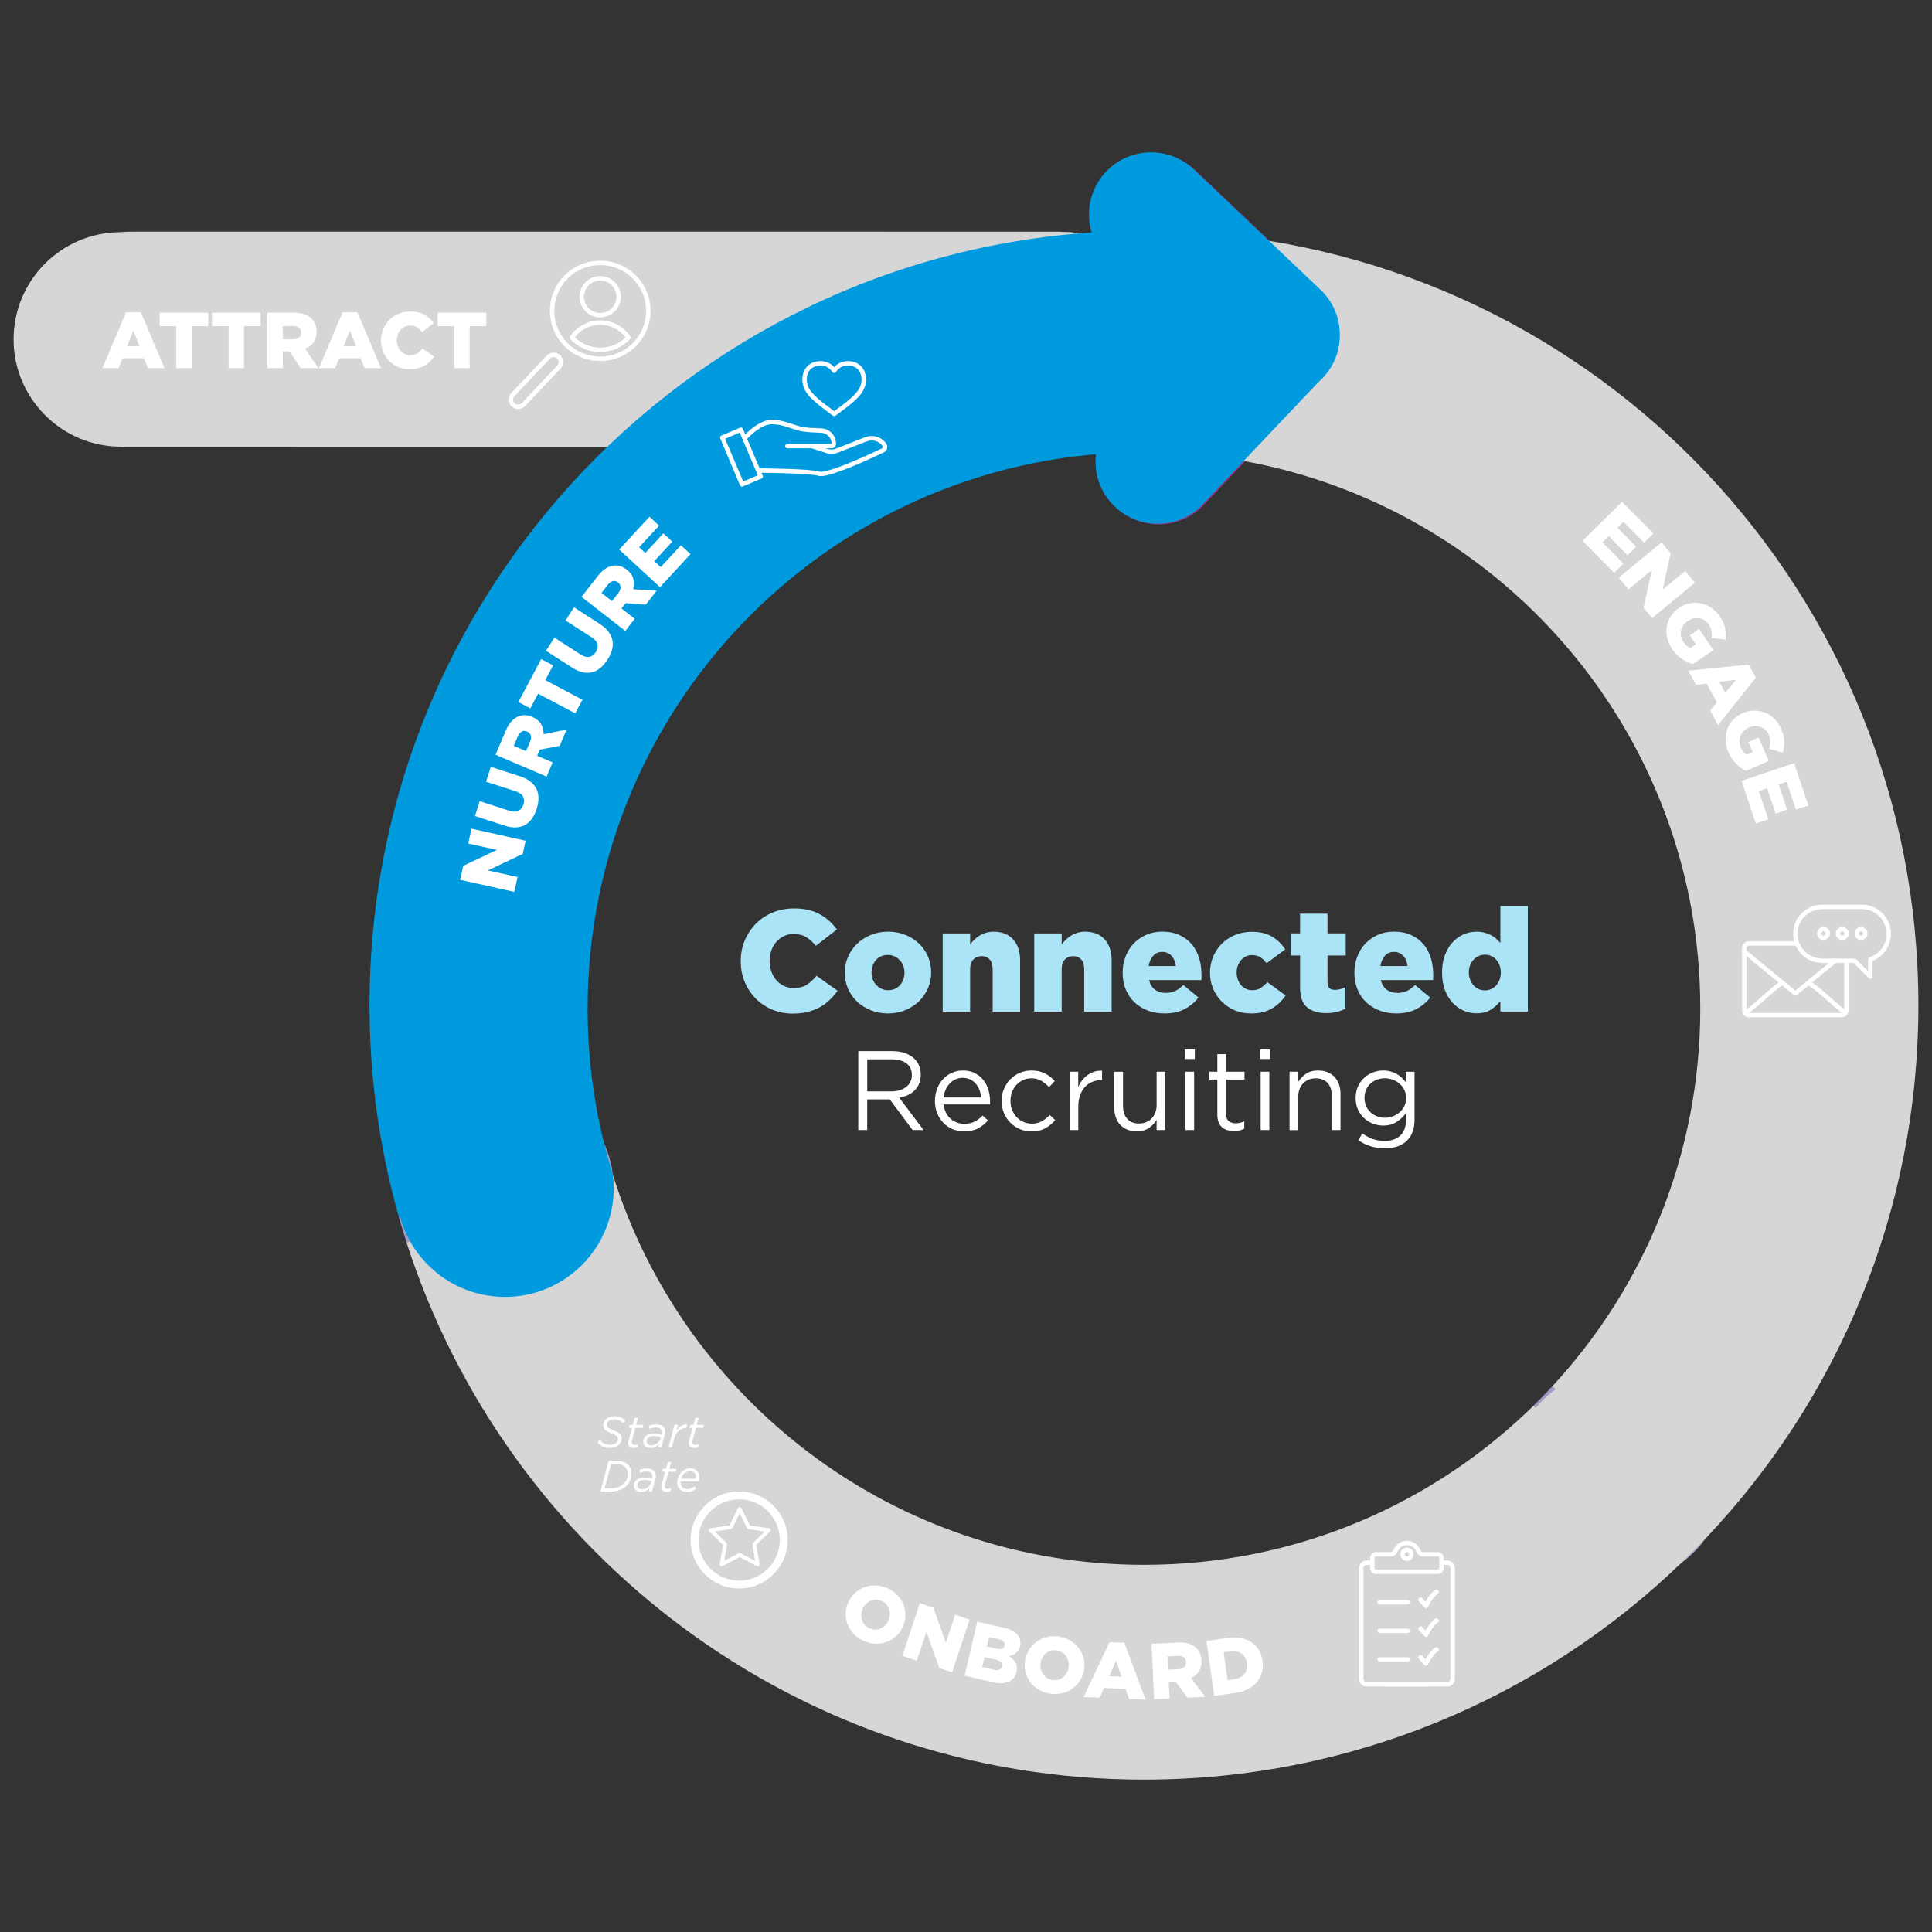
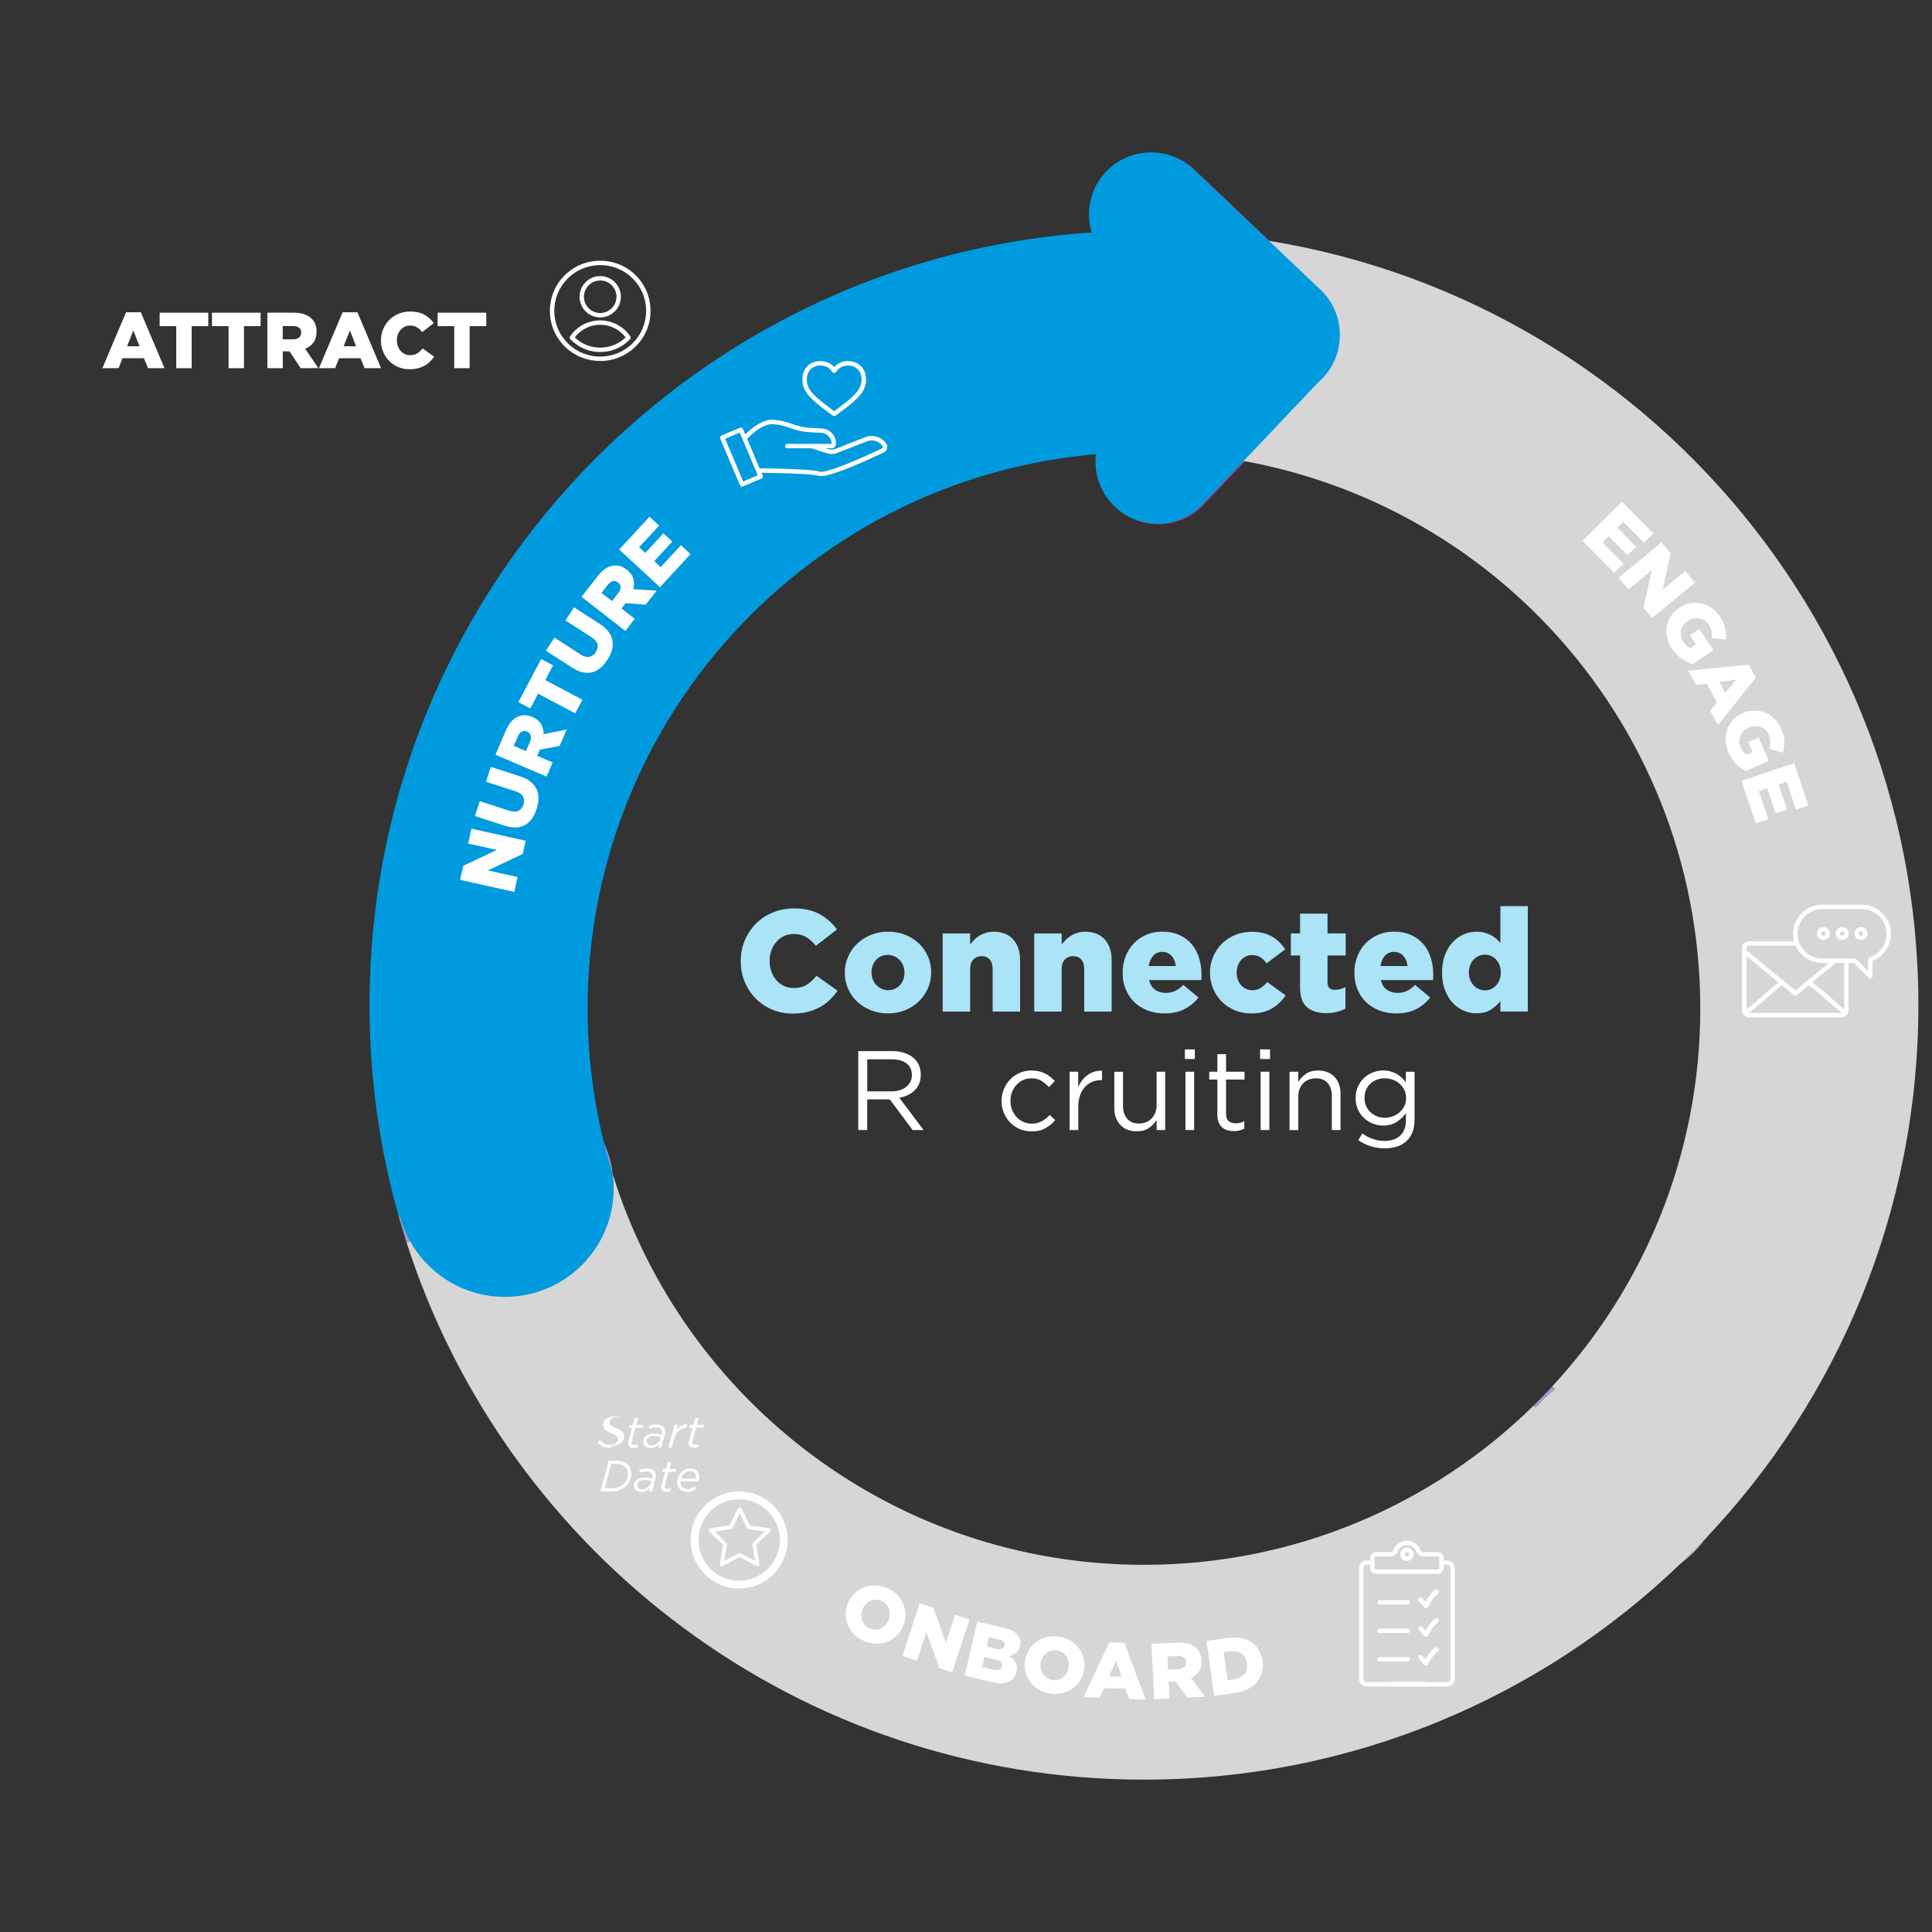
<svg xmlns="http://www.w3.org/2000/svg" id="Layer_1" viewBox="0 0 600 600">
  <rect x="0" y="0" width="600" height="600" fill="#333333" stroke="none" />
  <defs>
    <style>.cls-1{fill:#fff;}.cls-2{fill:#009bdf;}.cls-3{fill:#913b8d;}.cls-4{fill:#abe3f7;}.cls-5{fill:#a499c8;}.cls-6{fill:#d6d6d6;}</style>
  </defs>
-   <path class="cls-6" d="M330.02,72.02c-.2,0-.39,0-.58,0,0-.02,0-.05,0-.07h-53.95s0-.01,0-.02H42.05c-1.92,0-3.55,.06-4.92,.18-18.21,.21-32.91,15.04-32.91,33.3s14.91,33.31,33.31,33.31c.2,0,.39,0,.58,0,0,.02,0,.05,0,.07h53.95s0,.01,0,.02h233.42c1.92,0,3.55-.06,4.92-.18,18.21-.21,32.91-15.04,32.91-33.3s-14.91-33.31-33.31-33.31Z" />
  <path id="arrow" class="cls-3" d="M373.82,156.82l36.04-37.99c4.18-3.64,6.76-9.06,6.61-15.03,0-.03,0-.06,0-.09,0-.02,0-.04,0-.06-.12-4.94-2.13-9.82-6-13.49l-39.38-37.36c-7.72-7.32-19.91-7-27.23,.72-7.32,7.72-7,19.91,.72,27.23l5.83,5.53,.72,38.51-5.24,5.53c-7.32,7.72-7,19.91,.72,27.23,7.72,7.32,19.91,7,27.23-.72Z" />
  <g>
    <path class="cls-1" d="M266.56,326.43h10.54c1.52,0,2.87,.22,4.04,.65,1.18,.43,2.15,1.03,2.92,1.8,.61,.61,1.07,1.32,1.4,2.14,.33,.82,.49,1.72,.49,2.7v.07c0,1-.16,1.91-.49,2.71-.33,.81-.79,1.51-1.38,2.1-.6,.6-1.3,1.09-2.12,1.47-.82,.39-1.7,.67-2.66,.86l7.53,10.02h-3.4l-7.11-9.53h-7v9.53h-2.77v-24.51Zm10.31,12.5c.91,0,1.75-.12,2.53-.35,.77-.23,1.44-.57,2-1,.56-.43,1-.96,1.32-1.58,.32-.62,.47-1.32,.47-2.12v-.07c0-1.52-.55-2.7-1.65-3.55-1.1-.85-2.64-1.28-4.63-1.28h-7.58v9.95h7.55Z" />
-     <path class="cls-1" d="M293.77,345.55c.37,.75,.85,1.38,1.44,1.89,.58,.51,1.24,.91,1.96,1.17,.72,.27,1.48,.4,2.28,.4,1.26,0,2.34-.23,3.24-.7,.9-.47,1.72-1.08,2.47-1.86l1.68,1.51c-.91,1.03-1.95,1.85-3.12,2.47-1.17,.62-2.62,.93-4.34,.93-1.24,0-2.4-.23-3.5-.68-1.1-.46-2.05-1.1-2.87-1.93-.82-.83-1.47-1.83-1.94-2.99-.48-1.17-.72-2.45-.72-3.85,0-1.31,.22-2.54,.65-3.7,.43-1.16,1.03-2.16,1.8-3.01,.77-.85,1.69-1.52,2.75-2.01,1.06-.49,2.22-.74,3.48-.74,1.33,0,2.52,.25,3.57,.75,1.05,.5,1.94,1.19,2.66,2.05,.72,.86,1.27,1.88,1.65,3.05,.37,1.17,.56,2.42,.56,3.75v.42c0,.14-.01,.31-.04,.52h-14.36c.09,.96,.33,1.81,.7,2.56Zm10.93-4.73c-.07-.82-.25-1.59-.53-2.33s-.66-1.38-1.14-1.94-1.06-1-1.75-1.33c-.69-.33-1.48-.49-2.36-.49-.77,0-1.49,.15-2.17,.46-.68,.3-1.27,.73-1.79,1.28-.51,.55-.94,1.19-1.28,1.93s-.55,1.55-.65,2.43h11.66Z" />
    <path class="cls-1" d="M320.32,351.36c-1.33,0-2.56-.25-3.69-.75-1.13-.5-2.11-1.18-2.94-2.03-.83-.85-1.48-1.85-1.94-2.99-.47-1.14-.7-2.35-.7-3.61v-.07c0-1.28,.23-2.5,.7-3.64,.47-1.14,1.11-2.15,1.94-3.01,.83-.86,1.81-1.55,2.94-2.05,1.13-.5,2.36-.75,3.69-.75,.86,0,1.65,.08,2.35,.25,.7,.17,1.34,.4,1.93,.69,.58,.3,1.12,.65,1.61,1.05s.95,.82,1.37,1.27l-1.79,1.89c-.72-.75-1.51-1.39-2.36-1.93-.85-.54-1.9-.8-3.13-.8-.91,0-1.76,.18-2.56,.54-.79,.36-1.48,.86-2.07,1.49s-1.04,1.37-1.37,2.22c-.33,.85-.49,1.76-.49,2.74v.07c0,.98,.17,1.89,.51,2.74,.34,.85,.81,1.6,1.4,2.24,.6,.64,1.3,1.14,2.12,1.5,.82,.36,1.69,.54,2.63,.54,1.17,0,2.2-.26,3.1-.77,.9-.51,1.71-1.16,2.43-1.93l1.72,1.61c-.91,1.03-1.94,1.87-3.1,2.52-1.16,.65-2.59,.98-4.29,.98Z" />
    <path class="cls-1" d="M332.15,332.84h2.7v4.73c.33-.75,.74-1.44,1.23-2.07,.49-.63,1.05-1.17,1.68-1.63,.63-.46,1.32-.81,2.07-1.05s1.55-.34,2.42-.3v2.91h-.21c-.98,0-1.91,.18-2.78,.53-.88,.35-1.64,.88-2.29,1.58-.65,.7-1.17,1.56-1.54,2.59s-.56,2.23-.56,3.61v7.21h-2.7v-18.11Z" />
    <path class="cls-1" d="M352.99,351.33c-1.1,0-2.07-.17-2.92-.52-.85-.35-1.58-.85-2.17-1.49-.6-.64-1.05-1.41-1.37-2.29-.32-.89-.47-1.87-.47-2.94v-11.24h2.7v10.6c0,1.69,.43,3.02,1.3,4,.86,.98,2.1,1.47,3.71,1.47,.77,0,1.49-.13,2.15-.4,.67-.27,1.24-.66,1.72-1.16,.48-.5,.86-1.11,1.14-1.81,.28-.7,.42-1.47,.42-2.32v-10.39h2.66v18.11h-2.66v-3.15c-.61,.98-1.4,1.82-2.38,2.5-.98,.69-2.25,1.03-3.82,1.03Z" />
    <path class="cls-1" d="M367.98,325.9h3.08v2.98h-3.08v-2.98Zm.17,6.93h2.7v18.11h-2.7v-18.11Z" />
    <path class="cls-1" d="M383.18,351.26c-.72,0-1.4-.09-2.03-.28-.63-.19-1.17-.48-1.63-.89-.46-.41-.81-.94-1.07-1.59-.26-.65-.39-1.43-.39-2.34v-10.9h-2.52v-2.42h2.52v-5.46h2.7v5.46h5.74v2.42h-5.74v10.58c0,1.12,.28,1.9,.84,2.35,.56,.44,1.3,.67,2.21,.67,.47,0,.9-.05,1.31-.15,.41-.1,.85-.27,1.31-.52v2.31c-.47,.26-.96,.45-1.49,.58-.53,.13-1.12,.19-1.77,.19Z" />
    <path class="cls-1" d="M391.34,325.9h3.08v2.98h-3.08v-2.98Zm.17,6.93h2.7v18.11h-2.7v-18.11Z" />
    <path class="cls-1" d="M400.48,332.84h2.7v3.15c.61-.98,1.4-1.81,2.38-2.5,.98-.69,2.25-1.03,3.82-1.03,1.1,0,2.07,.18,2.92,.53,.85,.35,1.58,.85,2.17,1.49,.6,.64,1.05,1.41,1.37,2.29,.31,.89,.47,1.87,.47,2.94v11.24h-2.7v-10.6c0-1.68-.43-3.02-1.3-4-.86-.98-2.1-1.47-3.71-1.47-.77,0-1.49,.13-2.15,.4s-1.24,.66-1.73,1.16c-.49,.5-.87,1.11-1.14,1.81-.27,.7-.4,1.47-.4,2.32v10.39h-2.7v-18.11Z" />
    <path class="cls-1" d="M430.07,356.62c-3.06,0-5.8-.84-8.23-2.52l1.23-2.1c1.05,.75,2.15,1.32,3.29,1.72,1.14,.4,2.37,.6,3.68,.6,2.01,0,3.61-.54,4.8-1.63,1.19-1.09,1.79-2.69,1.79-4.82v-2.14c-.79,1.05-1.76,1.95-2.91,2.7-1.14,.75-2.54,1.12-4.2,1.12-1.07,0-2.12-.2-3.15-.6-1.03-.4-1.94-.96-2.73-1.7-.79-.74-1.43-1.62-1.91-2.66-.48-1.04-.72-2.21-.72-3.52v-.07c0-1.33,.24-2.52,.72-3.57,.48-1.05,1.11-1.94,1.91-2.68,.79-.74,1.7-1.3,2.73-1.7,1.03-.4,2.08-.6,3.15-.6,.84,0,1.62,.1,2.33,.3,.71,.2,1.35,.46,1.93,.79,.57,.33,1.09,.71,1.56,1.16,.47,.44,.89,.91,1.26,1.4v-3.26h2.7v14.95c0,1.4-.2,2.63-.6,3.7-.4,1.06-.97,1.97-1.72,2.71-.82,.82-1.81,1.42-2.98,1.82-1.17,.4-2.48,.6-3.92,.6Zm-.04-9.49c.86,0,1.69-.14,2.49-.43,.79-.29,1.5-.71,2.12-1.25s1.11-1.19,1.49-1.93c.37-.74,.56-1.57,.56-2.47v-.07c0-.93-.19-1.76-.56-2.51-.37-.74-.87-1.38-1.49-1.92-.62-.53-1.33-.95-2.12-1.24-.79-.29-1.62-.44-2.49-.44s-1.68,.15-2.43,.44c-.76,.29-1.42,.7-2,1.22-.57,.52-1.02,1.15-1.35,1.9-.33,.74-.49,1.58-.49,2.51v.07c0,.91,.17,1.74,.51,2.49,.34,.75,.79,1.4,1.37,1.93,.57,.53,1.24,.95,2,1.25,.76,.3,1.56,.45,2.4,.45Z" />
  </g>
  <g>
    <path class="cls-4" d="M246.22,314.78c-2.24,0-4.35-.4-6.32-1.21s-3.69-1.94-5.13-3.39c-1.45-1.45-2.6-3.17-3.45-5.16-.85-1.99-1.28-4.15-1.28-6.48v-.09c0-2.3,.42-4.44,1.26-6.41,.84-1.97,1.99-3.7,3.45-5.18,1.46-1.48,3.21-2.64,5.25-3.48,2.03-.84,4.23-1.26,6.59-1.26,3.2,0,5.87,.61,8.03,1.82,2.15,1.21,3.92,2.79,5.29,4.73l-6.55,5.07c-.9-1.14-1.88-2.03-2.96-2.69-1.08-.66-2.38-.99-3.9-.99-1.11,0-2.12,.22-3.03,.65-.91,.43-1.7,1.02-2.35,1.77-.66,.75-1.17,1.63-1.55,2.65-.37,1.02-.56,2.09-.56,3.23v.09c0,1.17,.19,2.26,.56,3.3,.37,1.03,.89,1.92,1.55,2.67,.66,.75,1.44,1.34,2.35,1.77,.91,.43,1.92,.65,3.03,.65,1.64,0,3-.35,4.08-1.05,1.08-.7,2.08-1.62,3-2.76l6.55,4.66c-.75,1.02-1.56,1.96-2.44,2.82-.88,.87-1.88,1.62-3,2.24-1.12,.63-2.38,1.12-3.77,1.48-1.39,.36-2.95,.54-4.69,.54Z" />
    <path class="cls-4" d="M275.73,314.73c-1.94,0-3.73-.34-5.36-1.01-1.63-.67-3.04-1.58-4.24-2.71-1.2-1.14-2.12-2.47-2.78-3.99-.66-1.53-.99-3.15-.99-4.89v-.09c0-1.73,.34-3.37,1.01-4.91,.67-1.54,1.61-2.88,2.8-4.04,1.2-1.15,2.62-2.06,4.26-2.74,1.64-.67,3.44-1.01,5.38-1.01s3.73,.33,5.36,.99c1.63,.66,3.04,1.56,4.24,2.71,1.2,1.15,2.12,2.49,2.78,4.01,.66,1.53,.99,3.16,.99,4.89v.09c0,1.73-.34,3.37-1.01,4.91-.67,1.54-1.61,2.89-2.8,4.04-1.2,1.15-2.62,2.06-4.26,2.74s-3.44,1.01-5.38,1.01Zm.09-7.22c.78,0,1.48-.14,2.11-.43s1.16-.67,1.59-1.17c.43-.49,.77-1.07,1.01-1.73,.24-.66,.36-1.35,.36-2.06v-.09c0-.75-.13-1.45-.38-2.11-.25-.66-.61-1.23-1.08-1.73-.46-.49-1.01-.89-1.64-1.19-.63-.3-1.32-.45-2.06-.45s-1.48,.14-2.11,.43-1.16,.67-1.59,1.17c-.43,.49-.77,1.07-1.01,1.73-.24,.66-.36,1.35-.36,2.06v.09c0,.75,.13,1.45,.38,2.11,.25,.66,.61,1.23,1.08,1.73,.46,.49,1.01,.89,1.64,1.19,.63,.3,1.31,.45,2.06,.45Z" />
    <path class="cls-4" d="M292.77,289.89h8.52v3.41c.39-.51,.82-1,1.3-1.48s1.02-.9,1.61-1.26c.6-.36,1.26-.65,1.97-.87,.72-.22,1.51-.34,2.38-.34,2.6,0,4.63,.79,6.08,2.38,1.45,1.58,2.17,3.77,2.17,6.55v15.88h-8.52v-13.14c0-1.34-.31-2.36-.94-3.05s-1.45-1.03-2.47-1.03-1.91,.34-2.58,1.03c-.67,.69-1.01,1.7-1.01,3.05v13.14h-8.52v-24.26Z" />
    <path class="cls-4" d="M321.2,289.89h8.52v3.41c.39-.51,.82-1,1.3-1.48s1.02-.9,1.61-1.26c.6-.36,1.26-.65,1.97-.87,.72-.22,1.51-.34,2.38-.34,2.6,0,4.63,.79,6.08,2.38,1.45,1.58,2.17,3.77,2.17,6.55v15.88h-8.52v-13.14c0-1.34-.31-2.36-.94-3.05s-1.45-1.03-2.47-1.03-1.91,.34-2.58,1.03c-.67,.69-1.01,1.7-1.01,3.05v13.14h-8.52v-24.26Z" />
    <path class="cls-4" d="M361.65,314.73c-1.91,0-3.66-.31-5.25-.92-1.58-.61-2.95-1.46-4.1-2.56-1.15-1.09-2.05-2.41-2.69-3.97-.64-1.55-.96-3.27-.96-5.16v-.09c0-1.76,.3-3.42,.9-4.98,.6-1.55,1.44-2.9,2.53-4.04,1.09-1.14,2.38-2.03,3.88-2.69,1.49-.66,3.14-.99,4.93-.99,2.09,0,3.91,.36,5.45,1.08,1.54,.72,2.81,1.68,3.81,2.89,1,1.21,1.75,2.62,2.24,4.22,.49,1.6,.74,3.3,.74,5.09v.85c0,.3-.02,.6-.04,.9h-16.23c.33,1.35,.95,2.35,1.86,3,.91,.66,2.04,.99,3.39,.99,1.02,0,1.95-.19,2.8-.58,.85-.39,1.71-1.02,2.58-1.88l4.71,3.9c-1.17,1.5-2.61,2.69-4.33,3.59-1.72,.9-3.79,1.35-6.21,1.35Zm3.5-14.71c-.15-1.34-.6-2.41-1.35-3.21-.75-.79-1.7-1.19-2.87-1.19s-2.06,.4-2.78,1.19c-.72,.79-1.2,1.86-1.43,3.21h8.43Z" />
    <path class="cls-4" d="M388.46,314.73c-1.82,0-3.51-.34-5.07-1.01-1.55-.67-2.89-1.58-4.01-2.71s-2-2.47-2.65-4.01c-.64-1.54-.96-3.16-.96-4.87v-.09c0-1.7,.32-3.33,.96-4.87,.64-1.54,1.53-2.88,2.67-4.04,1.14-1.15,2.5-2.06,4.1-2.74,1.6-.67,3.36-1.01,5.27-1.01,2.51,0,4.6,.5,6.28,1.49,1.67,.99,3.03,2.32,4.08,3.97l-5.78,4.32c-.6-.81-1.24-1.44-1.93-1.88-.69-.45-1.56-.67-2.6-.67-.69,0-1.32,.14-1.91,.42s-1.08,.67-1.5,1.16c-.42,.49-.75,1.05-.99,1.69s-.36,1.33-.36,2.07v.09c0,.77,.12,1.49,.36,2.16s.57,1.25,.99,1.73c.42,.49,.93,.88,1.52,1.16,.6,.28,1.26,.42,1.97,.42,1.02,0,1.88-.22,2.58-.67,.7-.45,1.4-1.06,2.09-1.84l5.7,4.14c-1.11,1.66-2.52,3-4.24,4.04-1.72,1.04-3.91,1.56-6.57,1.56Z" />
    <path class="cls-4" d="M411.91,314.64c-2.57,0-4.57-.61-6.01-1.84-1.44-1.23-2.15-3.29-2.15-6.19v-9.87h-2.87v-6.86h2.87v-6.14h8.52v6.14h5.65v6.86h-5.65v8.24c0,.87,.19,1.49,.58,1.87,.39,.38,.97,.56,1.75,.56,.57,0,1.12-.08,1.66-.24,.54-.16,1.06-.36,1.57-.61v6.68c-.78,.42-1.66,.75-2.65,1.01-.99,.25-2.08,.38-3.27,.38Z" />
    <path class="cls-4" d="M433.62,314.73c-1.91,0-3.66-.31-5.25-.92-1.58-.61-2.95-1.46-4.1-2.56-1.15-1.09-2.05-2.41-2.69-3.97-.64-1.55-.96-3.27-.96-5.16v-.09c0-1.76,.3-3.42,.9-4.98,.6-1.55,1.44-2.9,2.53-4.04,1.09-1.14,2.38-2.03,3.88-2.69,1.49-.66,3.14-.99,4.93-.99,2.09,0,3.91,.36,5.45,1.08,1.54,.72,2.81,1.68,3.81,2.89,1,1.21,1.75,2.62,2.24,4.22,.49,1.6,.74,3.3,.74,5.09v.85c0,.3-.02,.6-.04,.9h-16.23c.33,1.35,.95,2.35,1.86,3,.91,.66,2.04,.99,3.39,.99,1.02,0,1.95-.19,2.8-.58,.85-.39,1.71-1.02,2.58-1.88l4.71,3.9c-1.17,1.5-2.61,2.69-4.33,3.59-1.72,.9-3.79,1.35-6.21,1.35Zm3.5-14.71c-.15-1.34-.6-2.41-1.35-3.21-.75-.79-1.7-1.19-2.87-1.19s-2.06,.4-2.78,1.19c-.72,.79-1.2,1.86-1.43,3.21h8.43Z" />
    <path class="cls-4" d="M458.55,314.69c-1.44,0-2.8-.29-4.1-.87-1.3-.58-2.44-1.41-3.41-2.49-.97-1.08-1.75-2.39-2.33-3.95-.58-1.55-.87-3.3-.87-5.25v-.09c0-1.97,.28-3.75,.85-5.31,.57-1.57,1.35-2.9,2.33-3.99,.99-1.09,2.12-1.93,3.41-2.51,1.28-.58,2.65-.88,4.08-.88,.93,0,1.76,.1,2.49,.29,.73,.19,1.4,.45,2,.76,.6,.31,1.14,.69,1.64,1.12,.49,.43,.93,.88,1.32,1.32v-11.44h8.52v32.74h-8.52v-3.23c-.84,1.02-1.82,1.9-2.96,2.65-1.14,.75-2.62,1.12-4.44,1.12Zm2.6-7.13c.69,0,1.33-.13,1.93-.4,.6-.27,1.12-.65,1.57-1.14,.45-.49,.8-1.08,1.05-1.75,.25-.67,.38-1.41,.38-2.22v-.09c0-.81-.13-1.54-.38-2.2-.25-.66-.61-1.23-1.05-1.73s-.97-.88-1.57-1.14c-.6-.27-1.24-.4-1.93-.4s-1.33,.13-1.93,.4c-.6,.27-1.12,.64-1.57,1.12s-.81,1.05-1.08,1.73-.4,1.41-.4,2.22v.09c0,.81,.13,1.55,.4,2.22,.27,.67,.63,1.25,1.08,1.75,.45,.49,.97,.87,1.57,1.14,.6,.27,1.24,.4,1.93,.4Z" />
  </g>
  <path class="cls-2" d="M148.22,432.56h0s-.05-.07-.07-.1c.02,.03,.04,.07,.06,.1Z" />
  <path class="cls-3" d="M521.91,485.59c.3-.21,.6-.43,.89-.66l-.1-.1c-.26,.25-.53,.51-.79,.76Z" />
  <path class="cls-3" d="M528.78,479.04c.38-.48,.74-.96,1.09-1.46-.41,.43-.83,.87-1.24,1.3l.16,.16Z" />
  <path class="cls-3" d="M360.11,140.47c-.19,0-.39-.01-.58-.02,.19,.02,.39,.05,.58,.07v-.05Z" />
  <path class="cls-3" d="M187.81,355.54c-.08-.17-.15-.35-.23-.52,.05,.18,.09,.37,.14,.55l.09-.03Z" />
  <path class="cls-3" d="M189.98,363.66c.12,.4,.24,.8,.37,1.2-.05-.42-.11-.85-.18-1.27l-.19,.07Z" />
  <path class="cls-5" d="M124.18,377.72l-.34,.12c.76,2.7,1.58,5.37,2.43,8.03l1.08-.38c-1.36-2.42-2.43-5.03-3.17-7.78Z" />
  <path class="cls-5" d="M189.98,363.66l.19-.07c-.45-2.82-1.25-5.52-2.35-8.06l-.09,.03c.69,2.72,1.44,5.42,2.25,8.09Z" />
  <path class="cls-5" d="M483.04,431.48l-.93-.97c-1.9,2.05-3.85,4.06-5.85,6.02l.66,.69c1.79-2.16,3.84-4.09,6.12-5.74Z" />
  <path class="cls-5" d="M528.78,479.04l-.16-.16c-1.94,2.01-3.91,4-5.92,5.94l.1,.1c2.23-1.7,4.24-3.68,5.97-5.88Z" />
  <path class="cls-6" d="M502.6,425.14c-7.31,0-14.06,2.35-19.55,6.34-2.27,1.65-4.33,3.58-6.12,5.74l-.66-.69c-31.17,30.58-73.88,49.44-121,49.44-77.43,0-142.96-50.93-164.93-121.12-.12-.4-.25-.8-.37-1.2-.81-2.67-1.57-5.37-2.25-8.09-.05-.18-.09-.37-.14-.55-5.31-11.69-17.09-19.82-30.77-19.82-18.66,0-33.78,15.12-33.78,33.78,0,3.02,.4,5.95,1.14,8.74,.73,2.75,1.8,5.35,3.17,7.78l-1.08,.38c31.12,96.78,121.88,166.81,229.01,166.81,64.69,0,123.42-25.54,166.64-67.09,.26-.25,.53-.51,.79-.76,2.01-1.95,3.98-3.93,5.92-5.94,.42-.43,.83-.86,1.24-1.3,3.81-5.41,6.04-12.01,6.04-19.13,0-18.4-14.91-33.31-33.31-33.31Zm-354.38,7.42s-.04-.07-.06-.1c.02,.03,.05,.06,.07,.1h0Z" />
  <path class="cls-5" d="M368.49,140.9v-.49c-1.04,.14-2.1,.23-3.17,.28,1.06,.06,2.12,.13,3.17,.21Z" />
  <path class="cls-5" d="M365.32,140.7c-1.73-.1-3.46-.17-5.2-.22v.05c1.23,.13,2.48,.2,3.75,.2,.49,0,.97-.01,1.45-.03Z" />
  <path class="cls-6" d="M370.34,72.12v.31c-1.4-.27-2.83-.45-4.28-.54-.47-.02-.93-.04-1.4-.06-.27,0-.54-.01-.81-.01-.64,0-1.27,.02-1.9,.05-18.14,.99-32.55,16.01-32.55,34.4s13.14,32.05,30.12,34.18c.19,0,.39,.01,.58,.02,1.74,.05,3.47,.12,5.2,.22,1.08-.04,2.14-.14,3.19-.28v.49c89.24,6.75,159.55,81.31,159.55,172.29,0,45.29-17.43,86.51-45.94,117.33l.93,.97c-2.27,1.65-4.33,3.58-6.12,5.74-4.77,5.76-7.64,13.16-7.64,21.23,0,18.4,14.91,33.31,33.31,33.31,7.2,0,13.87-2.29,19.32-6.17,.26-.25,.53-.51,.79-.76,2.01-1.95,3.98-3.93,5.92-5.94,.42-.43,.83-.86,1.24-1.3,40.86-43.11,65.92-101.33,65.92-165.42,0-127.77-99.63-232.27-225.44-240.04Z" />
  <g>
    <path class="cls-1" d="M503.74,155.83l9.74,9.86-2.89,2.85-6.42-6.5-1.86,1.83,5.81,5.89-2.68,2.65-5.81-5.88-1.94,1.92,6.5,6.59-2.89,2.85-9.82-9.95,12.26-12.11Z" />
    <path class="cls-1" d="M516,168.42l2.84,3.44-2.51,11.27,7.02-5.8,3.01,3.64-13.29,10.97-2.66-3.23,2.6-11.69-7.29,6.02-3.01-3.64,13.29-10.97Z" />
    <path class="cls-1" d="M519.31,201.55c-.75-1.11-1.27-2.27-1.54-3.46-.27-1.19-.32-2.36-.14-3.49,.18-1.13,.59-2.21,1.23-3.21,.64-1.01,1.49-1.87,2.56-2.6l.04-.03c1.05-.71,2.15-1.17,3.31-1.39s2.3-.22,3.44,0,2.21,.68,3.23,1.37c1.02,.69,1.9,1.58,2.65,2.68,.86,1.26,1.41,2.48,1.67,3.64,.25,1.17,.31,2.35,.18,3.55l-4.37-.43c.08-.81,.06-1.56-.07-2.26s-.44-1.39-.92-2.1c-.35-.52-.78-.93-1.28-1.23-.5-.3-1.04-.5-1.62-.59-.57-.09-1.16-.06-1.77,.07-.6,.13-1.18,.38-1.72,.75l-.04,.03c-.57,.39-1.04,.84-1.4,1.36-.36,.52-.6,1.07-.71,1.66-.11,.58-.11,1.17,.01,1.77,.12,.6,.37,1.19,.76,1.76,.63,.92,1.34,1.55,2.14,1.88l1.73-1.17-1.9-2.81,2.89-1.96,4.45,6.56-6.42,4.35c-1.14-.34-2.27-.88-3.39-1.63-1.12-.75-2.12-1.77-3.01-3.08Z" />
    <path class="cls-1" d="M543.06,206.4l2.21,4.04-11.71,14.76-2.46-4.49,2.1-2.58-3.19-5.83-3.29,.4-2.41-4.41,18.75-1.89Zm-7.26,8.74l3.38-4.04-5.23,.64,1.85,3.39Z" />
    <path class="cls-1" d="M536.78,233.62c-.54-1.23-.83-2.46-.88-3.68-.05-1.22,.12-2.38,.51-3.46,.39-1.08,.98-2.06,1.79-2.93,.81-.87,1.81-1.57,3-2.09l.05-.02c1.16-.5,2.33-.76,3.51-.76,1.18,0,2.31,.21,3.38,.63,1.07,.43,2.05,1.07,2.92,1.93,.88,.86,1.58,1.9,2.11,3.12,.61,1.4,.93,2.69,.97,3.89,.04,1.19-.12,2.37-.48,3.52l-4.21-1.22c.23-.78,.35-1.53,.34-2.23,0-.71-.18-1.45-.52-2.23-.25-.57-.59-1.05-1.03-1.44-.44-.39-.93-.68-1.48-.87-.55-.19-1.13-.28-1.75-.26-.62,.02-1.23,.16-1.83,.42l-.05,.02c-.63,.28-1.17,.64-1.62,1.08-.45,.45-.78,.95-1,1.5-.22,.55-.32,1.13-.31,1.75,0,.62,.15,1.24,.43,1.87,.45,1.02,1.03,1.77,1.76,2.24l1.92-.84-1.36-3.12,3.2-1.4,3.17,7.27-7.11,3.1c-1.06-.54-2.07-1.28-3.04-2.22-.96-.94-1.76-2.13-2.39-3.58Z" />
    <path class="cls-1" d="M557.18,237.01l4.42,13.13-3.85,1.3-2.91-8.66-2.47,.83,2.64,7.84-3.57,1.2-2.64-7.84-2.59,.87,2.95,8.77-3.85,1.3-4.46-13.25,16.33-5.5Z" />
  </g>
  <g>
    <path class="cls-1" d="M268.28,509.61c-1.22-.54-2.25-1.25-3.1-2.13-.85-.88-1.49-1.86-1.91-2.93-.43-1.07-.64-2.19-.63-3.37,0-1.18,.26-2.33,.76-3.46l.02-.04c.5-1.13,1.18-2.09,2.05-2.91,.87-.81,1.85-1.42,2.94-1.83,1.09-.41,2.25-.6,3.48-.57,1.23,.03,2.45,.31,3.66,.84,1.22,.54,2.25,1.25,3.1,2.13,.85,.89,1.49,1.86,1.91,2.93,.43,1.07,.64,2.19,.63,3.37,0,1.18-.26,2.33-.76,3.46l-.02,.05c-.5,1.13-1.18,2.09-2.05,2.91-.87,.81-1.85,1.42-2.94,1.83-1.09,.41-2.25,.6-3.48,.57-1.23-.03-2.45-.31-3.66-.84Zm1.78-3.92c.6,.26,1.2,.39,1.79,.39,.59,0,1.15-.13,1.66-.36,.51-.23,.98-.56,1.4-.98,.42-.42,.76-.92,1.01-1.49l.02-.04c.25-.57,.39-1.15,.42-1.75,.03-.6-.05-1.17-.24-1.72s-.48-1.05-.87-1.5c-.39-.45-.89-.81-1.49-1.07-.6-.26-1.2-.39-1.78-.38-.59,.01-1.14,.13-1.65,.36-.51,.23-.98,.56-1.4,.98-.42,.42-.76,.92-1.01,1.49l-.02,.05c-.25,.57-.39,1.15-.42,1.75-.03,.6,.05,1.17,.23,1.71,.18,.55,.47,1.04,.86,1.5,.39,.45,.89,.81,1.49,1.07Z" />
    <path class="cls-1" d="M285.64,497.89l4.23,1.39,3.89,10.87,2.85-8.65,4.49,1.48-5.39,16.37-3.97-1.31-4.04-11.28-2.96,8.98-4.49-1.48,5.39-16.37Z" />
    <path class="cls-1" d="M303.49,503.61l8.61,2c1.06,.24,1.93,.58,2.62,1.01,.69,.43,1.23,.95,1.61,1.56,.26,.41,.43,.87,.52,1.36,.09,.49,.06,1.03-.07,1.6v.05c-.24,.98-.67,1.71-1.29,2.19-.63,.49-1.35,.8-2.18,.95,.94,.57,1.64,1.25,2.1,2.02,.45,.77,.55,1.72,.28,2.86v.05c-.35,1.46-1.17,2.46-2.47,3.02-1.3,.56-2.96,.6-4.97,.13l-8.66-2.01,3.9-16.79Zm5.11,14.93c.72,.17,1.3,.16,1.74-.01,.44-.17,.72-.51,.84-1.01v-.05c.12-.46,.02-.87-.28-1.23-.3-.36-.84-.63-1.62-.81l-3.53-.82-.72,3.09,3.58,.83Zm.81-6.51c.72,.17,1.29,.17,1.72,.02,.43-.15,.7-.48,.82-.97v-.05c.12-.46,.03-.86-.27-1.19-.29-.33-.79-.58-1.49-.74l-3.01-.7-.68,2.95,2.91,.67Z" />
    <path class="cls-1" d="M326.27,526c-1.32-.18-2.51-.58-3.56-1.19-1.06-.62-1.94-1.38-2.65-2.29-.71-.91-1.22-1.93-1.53-3.07s-.39-2.31-.23-3.53v-.05c.17-1.22,.56-2.34,1.17-3.36,.61-1.02,1.39-1.87,2.32-2.57,.94-.69,2-1.19,3.19-1.5,1.19-.31,2.44-.38,3.75-.2,1.32,.18,2.5,.58,3.56,1.19,1.06,.62,1.94,1.38,2.65,2.28,.7,.91,1.22,1.93,1.53,3.07,.32,1.14,.39,2.31,.23,3.53v.05c-.17,1.22-.56,2.34-1.17,3.36-.61,1.02-1.38,1.87-2.32,2.57-.94,.69-2,1.19-3.19,1.5-1.18,.31-2.44,.38-3.75,.2Zm.63-4.26c.65,.09,1.26,.05,1.83-.12,.57-.17,1.07-.44,1.5-.8s.79-.81,1.08-1.33c.29-.52,.47-1.09,.56-1.71v-.05c.09-.62,.06-1.22-.07-1.8-.14-.58-.37-1.11-.7-1.59-.33-.47-.75-.88-1.25-1.2s-1.08-.53-1.73-.62c-.65-.09-1.26-.05-1.82,.12-.56,.17-1.06,.44-1.49,.8-.43,.36-.79,.81-1.08,1.33-.29,.52-.47,1.1-.56,1.71v.05c-.09,.62-.06,1.22,.07,1.8,.14,.58,.37,1.11,.69,1.58,.32,.47,.74,.87,1.24,1.2,.5,.33,1.08,.53,1.73,.62Z" />
    <path class="cls-1" d="M344.58,509.99l4.6,.2,6.59,17.65-5.12-.22-1.12-3.13-6.64-.28-1.36,3.02-5.02-.21,8.07-17.03Zm3.73,10.73l-1.71-4.98-2.15,4.81,3.86,.17Z" />
    <path class="cls-1" d="M357.59,510.51l8.14-.4c1.33-.06,2.46,.04,3.39,.33,.93,.28,1.7,.71,2.31,1.27,1.06,.93,1.64,2.25,1.72,3.93v.05c.07,1.33-.2,2.44-.79,3.34s-1.42,1.61-2.48,2.12l4.4,5.8-5.51,.27-3.72-5.04h-.05s-2.04,.1-2.04,.1l.26,5.21-4.77,.23-.84-17.21Zm8.32,7.87c.82-.04,1.44-.26,1.87-.65,.42-.39,.62-.9,.59-1.52v-.05c-.04-.69-.29-1.19-.77-1.5-.48-.31-1.11-.45-1.92-.41l-3.12,.15,.2,4.13,3.15-.15Z" />
    <path class="cls-1" d="M374.69,509.59l6.58-.92c1.53-.21,2.92-.2,4.17,.05,1.25,.25,2.34,.69,3.27,1.32,.92,.63,1.67,1.44,2.25,2.41,.57,.97,.95,2.08,1.12,3.31v.05c.18,1.23,.12,2.41-.17,3.52-.29,1.11-.8,2.1-1.52,2.99-.72,.88-1.65,1.62-2.8,2.22-1.14,.6-2.49,1.01-4.03,1.22l-6.48,.91-2.39-17.07Zm8.46,11.94c1.41-.2,2.5-.73,3.26-1.6s1.04-1.99,.85-3.38v-.05c-.2-1.37-.78-2.36-1.74-3-.97-.63-2.16-.85-3.57-.66l-1.93,.27,1.21,8.68,1.93-.27Z" />
  </g>
  <g>
    <g>
      <path class="cls-1" d="M442.86,499.38c-.19,0-.38-.08-.51-.23l-1.67-1.86c-.25-.28-.23-.71,.05-.96,.28-.25,.71-.23,.96,.05l1.01,1.12c.31-.55,.77-1.29,1.36-2.04,.85-1.08,1.5-1.67,1.95-1.74,.37-.06,.72,.2,.78,.57,.05,.33-.15,.65-.46,.75-.07,.04-.44,.28-1.2,1.26-1.05,1.32-1.65,2.65-1.65,2.66-.09,.21-.29,.36-.52,.4-.04,0-.07,0-.11,0Z" />
      <path class="cls-1" d="M442.86,499.38c-.19,0-.38-.08-.51-.23l-1.67-1.86c-.25-.28-.23-.71,.05-.96,.28-.25,.71-.23,.96,.05l1.01,1.12c.31-.55,.77-1.29,1.36-2.04,.85-1.08,1.5-1.67,1.95-1.74,.37-.06,.72,.2,.78,.57,.05,.33-.15,.65-.46,.75-.07,.04-.44,.28-1.2,1.26-1.05,1.32-1.65,2.65-1.65,2.66-.09,.21-.29,.36-.52,.4-.04,0-.07,0-.11,0Z" />
    </g>
    <g>
      <path class="cls-1" d="M442.86,508.32c-.19,0-.38-.08-.51-.23l-1.67-1.86c-.25-.28-.23-.71,.05-.96,.28-.25,.71-.23,.96,.05l1.01,1.12c.31-.55,.77-1.29,1.36-2.04,.85-1.08,1.5-1.67,1.95-1.74,.37-.06,.72,.2,.78,.57,.05,.33-.15,.65-.46,.75-.07,.04-.44,.28-1.2,1.26-1.05,1.32-1.65,2.65-1.65,2.66-.09,.21-.29,.36-.52,.4-.04,0-.07,0-.11,0Z" />
      <path class="cls-1" d="M442.86,508.32c-.19,0-.38-.08-.51-.23l-1.67-1.86c-.25-.28-.23-.71,.05-.96,.28-.25,.71-.23,.96,.05l1.01,1.12c.31-.55,.77-1.29,1.36-2.04,.85-1.08,1.5-1.67,1.95-1.74,.37-.06,.72,.2,.78,.57,.05,.33-.15,.65-.46,.75-.07,.04-.44,.28-1.2,1.26-1.05,1.32-1.65,2.65-1.65,2.66-.09,.21-.29,.36-.52,.4-.04,0-.07,0-.11,0Z" />
    </g>
    <g>
      <path class="cls-1" d="M442.86,517.25c-.19,0-.38-.08-.51-.23l-1.67-1.86c-.25-.28-.23-.71,.05-.96,.28-.25,.71-.23,.96,.05l1.01,1.12c.31-.55,.77-1.29,1.36-2.04,.85-1.08,1.5-1.67,1.95-1.74,.37-.06,.72,.2,.78,.57,.05,.33-.15,.65-.46,.75-.07,.04-.44,.28-1.2,1.26-1.05,1.32-1.65,2.65-1.65,2.66-.09,.21-.29,.36-.52,.4-.04,0-.07,0-.11,0Z" />
      <path class="cls-1" d="M442.86,517.25c-.19,0-.38-.08-.51-.23l-1.67-1.86c-.25-.28-.23-.71,.05-.96,.28-.25,.71-.23,.96,.05l1.01,1.12c.31-.55,.77-1.29,1.36-2.04,.85-1.08,1.5-1.67,1.95-1.74,.37-.06,.72,.2,.78,.57,.05,.33-.15,.65-.46,.75-.07,.04-.44,.28-1.2,1.26-1.05,1.32-1.65,2.65-1.65,2.66-.09,.21-.29,.36-.52,.4-.04,0-.07,0-.11,0Z" />
    </g>
    <path class="cls-1" d="M437.19,498.28h-8.74c-.38,0-.68-.31-.68-.68s.31-.68,.68-.68h8.74c.38,0,.68,.31,.68,.68s-.31,.68-.68,.68Z" />
    <path class="cls-1" d="M437.19,507.15h-8.74c-.38,0-.68-.31-.68-.68s.31-.68,.68-.68h8.74c.38,0,.68,.31,.68,.68s-.31,.68-.68,.68Z" />
    <path class="cls-1" d="M437.19,516.03h-8.74c-.38,0-.68-.31-.68-.68s.31-.68,.68-.68h8.74c.38,0,.68,.31,.68,.68s-.31,.68-.68,.68Z" />
    <g>
      <path class="cls-1" d="M449.46,523.75h-18.95c-.38,0-.68-.31-.68-.68s.31-.68,.68-.68h18.95c.55,0,.99-.44,.99-1v-34.4c0-.56-.43-1-.99-1h-1.37c-.38,0-.68-.31-.68-.68s.31-.68,.68-.68h1.37c1.3,0,2.35,1.06,2.35,2.37v34.4c0,1.3-1.06,2.37-2.35,2.37Z" />
      <path class="cls-1" d="M443.37,523.75h-18.95c-1.3,0-2.35-1.06-2.35-2.37v-34.4c0-1.3,1.06-2.37,2.35-2.37h1.37c.38,0,.68,.31,.68,.68s-.31,.68-.68,.68h-1.37c-.55,0-.99,.44-.99,1v34.4c0,.56,.43,1,.99,1h18.95c.38,0,.68,.31,.68,.68s-.31,.68-.68,.68Z" />
      <path class="cls-1" d="M446.56,488.79h-19.25c-.99,0-1.8-.81-1.8-1.8v-3.18c0-1,.81-1.8,1.8-1.8h4.57c.39,0,.72-.23,.84-.59,.69-1.76,2.38-2.92,4.21-2.92s3.53,1.14,4.2,2.91c.13,.38,.46,.61,.85,.61h4.57c.95,0,1.74,.78,1.8,1.76v3.22c0,1-.81,1.8-1.8,1.8Zm-19.25-5.42c-.21,0-.43,.18-.43,.44v3.18c0,.21,.17,.44,.43,.44h19.25c.21,0,.43-.17,.43-.44v-3.18c-.01-.23-.2-.44-.43-.44h-4.57c-.96,0-1.82-.6-2.13-1.5-.46-1.21-1.61-2.01-2.92-2.01s-2.45,.82-2.93,2.03c-.31,.88-1.16,1.48-2.12,1.48h-4.57Z" />
      <path class="cls-1" d="M436.94,484.75c-1.13,0-2.06-.93-2.06-2.07s.92-2.07,2.06-2.07,2.06,.93,2.06,2.07-.92,2.07-2.06,2.07Zm0-2.77c-.38,0-.69,.31-.69,.7s.31,.7,.69,.7,.69-.31,.69-.7-.31-.7-.69-.7Z" />
    </g>
  </g>
  <g>
    <path class="cls-1" d="M186.4,112.11c-3.96,0-7.92-1.49-10.96-4.46-2.98-2.92-4.63-6.82-4.67-10.98-.03-4.16,1.56-8.09,4.49-11.06,6.04-6.12,15.96-6.2,22.1-.18,2.98,2.92,4.63,6.82,4.67,10.98,.03,4.16-1.56,8.09-4.49,11.05h0c-3.05,3.09-7.1,4.65-11.14,4.65Zm0-29.78c-3.69,0-7.38,1.42-10.17,4.24-2.67,2.71-4.12,6.29-4.09,10.08,.03,3.8,1.54,7.35,4.26,10.02,5.61,5.5,14.65,5.42,20.17-.17h0c2.67-2.71,4.12-6.29,4.09-10.08-.03-3.8-1.54-7.35-4.26-10.02-2.77-2.72-6.39-4.08-10-4.08Z" />
-     <path class="cls-1" d="M160.92,127.03c-.79,0-1.53-.31-2.08-.86-1.15-1.15-1.14-3.02,0-4.16l11-11.63c1.16-1.16,3.03-1.16,4.17,0,1.15,1.15,1.14,3.02,0,4.16l-11,11.63c-.57,.57-1.31,.87-2.09,.87Zm11.01-16.16c-.4,0-.81,.15-1.11,.46l-11,11.63c-.63,.63-.63,1.63-.02,2.24,.59,.59,1.63,.6,2.23,0l10.99-11.63c.63-.63,.63-1.63,.02-2.24-.31-.31-.71-.46-1.12-.46Z" />
    <path class="cls-1" d="M186.4,109.32c-3.55,0-6.85-1.42-9.29-4-.22-.23-.25-.59-.07-.85,2.11-3.11,5.61-4.97,9.36-4.97s7.25,1.86,9.36,4.97c.18,.27,.15,.62-.07,.85-2.44,2.58-5.74,4-9.29,4Zm-7.9-4.54c2.14,2.05,4.92,3.18,7.9,3.18s5.77-1.12,7.9-3.18c-1.88-2.46-4.79-3.92-7.9-3.92s-6.03,1.45-7.9,3.92Z" />
    <path class="cls-1" d="M186.4,98.58c-3.54,0-6.42-2.88-6.42-6.42s2.88-6.42,6.42-6.42,6.42,2.88,6.42,6.42-2.88,6.42-6.42,6.42Zm0-11.47c-2.79,0-5.05,2.27-5.05,5.05s2.27,5.05,5.05,5.05,5.05-2.27,5.05-5.05-2.27-5.05-5.05-5.05Z" />
  </g>
  <g>
    <path class="cls-1" d="M571.93,315.94h-28.75c-1.19,0-2.16-.97-2.16-2.16v-19.31c0-1.19,.97-2.16,2.16-2.16h14.22c.38,0,.68,.31,.68,.68s-.31,.68-.68,.68h-14.22c-.44,0-.8,.36-.8,.8v19.31c0,.44,.36,.8,.8,.8h28.75c.44,0,.8-.36,.8-.8v-14.97c0-.38,.31-.68,.68-.68s.68,.31,.68,.68v14.97c0,1.19-.97,2.16-2.16,2.16Z" />
    <g>
      <path class="cls-1" d="M561.99,305.42c4.02,2.65,7.27,6.31,11.15,9.16" />
      <path class="cls-1" d="M573.13,315.26c-.14,0-.28-.04-.4-.13-1.76-1.29-3.4-2.76-4.99-4.18-1.94-1.73-3.94-3.52-6.12-4.96-.31-.21-.4-.63-.19-.95,.21-.32,.63-.4,.95-.19,2.26,1.49,4.31,3.32,6.28,5.08,1.57,1.4,3.19,2.85,4.89,4.1,.3,.22,.37,.65,.15,.95-.13,.18-.34,.28-.55,.28Z" />
    </g>
    <g>
      <path class="cls-1" d="M541.97,314.58c4.11-2.85,7.36-6.51,11.44-9.41" />
      <path class="cls-1" d="M541.97,315.26c-.22,0-.43-.1-.56-.29-.21-.31-.14-.74,.17-.95,2.06-1.43,3.95-3.11,5.78-4.73,1.79-1.59,3.63-3.23,5.66-4.67,.31-.22,.73-.15,.95,.16,.22,.31,.15,.73-.16,.95-1.97,1.4-3.79,3.01-5.54,4.57-1.86,1.65-3.78,3.36-5.9,4.83-.12,.08-.25,.12-.39,.12Z" />
    </g>
    <path class="cls-1" d="M557.55,309.19c-.15,0-.31-.05-.43-.16l-15.99-13.15c-.29-.24-.33-.67-.09-.96,.24-.29,.67-.33,.96-.09l15.56,12.79,11.79-9.69c.29-.24,.72-.2,.96,.09,.24,.29,.2,.72-.09,.96l-12.22,10.05c-.13,.1-.28,.16-.43,.16Z" />
    <g>
      <path class="cls-1" d="M580.85,303.94c-.18,0-.35-.07-.48-.2l-4.69-4.69h-9.76c-4.99,0-9.05-4.06-9.05-9.05s4.06-9.04,9.05-9.04h12.29c4.99,0,9.05,4.06,9.05,9.04,0,3.72-2.28,7.04-5.73,8.41v4.85c0,.28-.17,.53-.42,.63-.08,.04-.17,.05-.26,.05Zm-14.93-21.61c-4.23,0-7.68,3.45-7.68,7.68s3.45,7.68,7.68,7.68h10.04c.18,0,.35,.07,.48,.2l3.72,3.72v-3.67c0-.29,.19-.55,.47-.65,3.15-1.05,5.26-3.98,5.26-7.28,0-4.23-3.44-7.68-7.68-7.68h-12.29Z" />
      <path class="cls-1" d="M577.95,291.93c-1.12,0-2.02-.91-2.02-2.02s.91-2.02,2.02-2.02,2.02,.91,2.02,2.02-.91,2.02-2.02,2.02Zm0-2.68c-.36,0-.66,.29-.66,.66s.29,.66,.66,.66,.66-.29,.66-.66-.29-.66-.66-.66Z" />
      <path class="cls-1" d="M572.12,291.93c-1.12,0-2.02-.91-2.02-2.02s.91-2.02,2.02-2.02,2.02,.91,2.02,2.02-.91,2.02-2.02,2.02Zm0-2.68c-.36,0-.66,.29-.66,.66s.29,.66,.66,.66,.66-.29,.66-.66-.29-.66-.66-.66Z" />
      <path class="cls-1" d="M566.29,291.93c-1.12,0-2.02-.91-2.02-2.02s.91-2.02,2.02-2.02,2.02,.91,2.02,2.02-.91,2.02-2.02,2.02Zm0-2.68c-.36,0-.66,.29-.66,.66s.29,.66,.66,.66,.66-.29,.66-.66-.29-.66-.66-.66Z" />
    </g>
  </g>
  <g>
    <path class="cls-1" d="M39.14,96.98h4.6l7.34,17.35h-5.12l-1.26-3.08h-6.65l-1.23,3.08h-5.02l7.34-17.35Zm4.19,10.56l-1.92-4.9-1.94,4.9h3.86Z" />
    <path class="cls-1" d="M54.75,101.29h-5.17v-4.18h15.11v4.18h-5.17v13.05h-4.78v-13.05Z" />
    <path class="cls-1" d="M71,101.29h-5.17v-4.18h15.11v4.18h-5.17v13.05h-4.78v-13.05Z" />
    <path class="cls-1" d="M83.03,97.11h8.15c1.33,0,2.45,.16,3.37,.49,.92,.33,1.67,.79,2.24,1.38,1.02,.99,1.53,2.32,1.53,4.01v.05c0,1.33-.32,2.43-.96,3.3-.64,.87-1.5,1.53-2.58,1.99l4.11,6.01h-5.51l-3.47-5.22h-2.09v5.22h-4.78v-17.23Zm7.93,8.27c.82,0,1.45-.18,1.9-.55,.44-.37,.67-.87,.67-1.49v-.05c0-.69-.23-1.2-.69-1.54-.46-.34-1.09-.5-1.9-.5h-3.13v4.13h3.15Z" />
    <path class="cls-1" d="M106.4,96.98h4.6l7.34,17.35h-5.12l-1.26-3.08h-6.65l-1.23,3.08h-5.02l7.34-17.35Zm4.19,10.56l-1.92-4.9-1.94,4.9h3.86Z" />
    <path class="cls-1" d="M127.2,114.68c-1.23,0-2.39-.22-3.47-.67-1.08-.44-2.02-1.06-2.82-1.86-.8-.8-1.43-1.74-1.9-2.83-.47-1.09-.7-2.28-.7-3.56v-.05c0-1.26,.23-2.44,.69-3.52s1.09-2.03,1.9-2.84,1.76-1.45,2.88-1.91c1.12-.46,2.32-.69,3.62-.69,1.76,0,3.22,.33,4.41,1,1.18,.66,2.15,1.53,2.9,2.6l-3.59,2.78c-.49-.62-1.03-1.12-1.62-1.48-.59-.36-1.3-.54-2.14-.54-.61,0-1.16,.12-1.66,.36-.5,.24-.93,.56-1.29,.97s-.64,.89-.85,1.45c-.21,.56-.31,1.15-.31,1.77v.05c0,.64,.1,1.24,.31,1.81,.21,.57,.49,1.05,.85,1.46s.79,.73,1.29,.97c.5,.24,1.05,.36,1.66,.36,.9,0,1.65-.19,2.24-.58s1.14-.89,1.65-1.51l3.59,2.56c-.41,.56-.86,1.08-1.34,1.55-.48,.48-1.03,.89-1.65,1.23-.62,.34-1.3,.62-2.07,.81-.76,.2-1.62,.3-2.57,.3Z" />
    <path class="cls-1" d="M141.08,101.29h-5.17v-4.18h15.11v4.18h-5.17v13.05h-4.78v-13.05Z" />
  </g>
  <g>
-     <path class="cls-1" d="M189.46,449.68c-.88,0-1.65-.16-2.31-.48-.66-.32-1.19-.76-1.6-1.34l.82-.64c.41,.49,.86,.86,1.35,1.11,.49,.25,1.09,.38,1.8,.38,.35,0,.67-.05,.96-.14s.55-.21,.76-.37c.21-.15,.38-.34,.51-.57,.12-.22,.18-.46,.18-.72,0-.18-.03-.35-.1-.51-.07-.15-.18-.3-.33-.44-.15-.14-.35-.27-.6-.4-.25-.13-.56-.26-.94-.41-.44-.17-.82-.35-1.15-.52-.33-.17-.6-.36-.82-.55-.22-.2-.38-.41-.49-.66-.11-.24-.16-.52-.16-.83,0-.4,.09-.77,.26-1.11s.42-.63,.73-.87c.31-.25,.68-.44,1.11-.58,.43-.14,.9-.21,1.42-.21,.75,0,1.41,.13,1.98,.4s1.04,.62,1.41,1.04l-.79,.71c-.35-.38-.74-.68-1.18-.88-.44-.21-.94-.31-1.51-.31-.35,0-.68,.05-.96,.14-.29,.09-.53,.22-.72,.38s-.35,.34-.45,.54c-.1,.2-.16,.41-.16,.63,0,.19,.04,.36,.12,.52,.08,.16,.21,.3,.38,.44,.17,.14,.39,.27,.66,.4,.27,.13,.59,.26,.96,.41,.41,.15,.77,.32,1.08,.48,.31,.17,.57,.35,.77,.55,.2,.2,.36,.42,.46,.66,.1,.24,.16,.52,.16,.83,0,.42-.09,.81-.28,1.16-.19,.35-.44,.66-.76,.92-.32,.25-.71,.46-1.15,.6-.44,.15-.92,.22-1.43,.22Z" />
+     <path class="cls-1" d="M189.46,449.68c-.88,0-1.65-.16-2.31-.48-.66-.32-1.19-.76-1.6-1.34l.82-.64c.41,.49,.86,.86,1.35,1.11,.49,.25,1.09,.38,1.8,.38,.35,0,.67-.05,.96-.14s.55-.21,.76-.37c.21-.15,.38-.34,.51-.57,.12-.22,.18-.46,.18-.72,0-.18-.03-.35-.1-.51-.07-.15-.18-.3-.33-.44-.15-.14-.35-.27-.6-.4-.25-.13-.56-.26-.94-.41-.44-.17-.82-.35-1.15-.52-.33-.17-.6-.36-.82-.55-.22-.2-.38-.41-.49-.66-.11-.24-.16-.52-.16-.83,0-.4,.09-.77,.26-1.11s.42-.63,.73-.87c.31-.25,.68-.44,1.11-.58,.43-.14,.9-.21,1.42-.21,.75,0,1.41,.13,1.98,.4s1.04,.62,1.41,1.04c-.35-.38-.74-.68-1.18-.88-.44-.21-.94-.31-1.51-.31-.35,0-.68,.05-.96,.14-.29,.09-.53,.22-.72,.38s-.35,.34-.45,.54c-.1,.2-.16,.41-.16,.63,0,.19,.04,.36,.12,.52,.08,.16,.21,.3,.38,.44,.17,.14,.39,.27,.66,.4,.27,.13,.59,.26,.96,.41,.41,.15,.77,.32,1.08,.48,.31,.17,.57,.35,.77,.55,.2,.2,.36,.42,.46,.66,.1,.24,.16,.52,.16,.83,0,.42-.09,.81-.28,1.16-.19,.35-.44,.66-.76,.92-.32,.25-.71,.46-1.15,.6-.44,.15-.92,.22-1.43,.22Z" />
    <path class="cls-1" d="M196.78,449.67c-.51,0-.92-.12-1.24-.35-.32-.23-.48-.58-.48-1.04,0-.13,0-.25,.03-.38,.02-.13,.04-.25,.07-.36l1.11-4.12h-.97l.25-.93h.98l.57-2.13h1.04l-.57,2.13h2.23l-.25,.93h-2.23l-1.09,4.08c-.02,.08-.03,.17-.04,.27,0,.1-.01,.18-.01,.25,0,.25,.09,.43,.26,.55,.17,.12,.41,.18,.71,.18s.65-.08,1.02-.23l-.26,.96c-.18,.07-.36,.12-.54,.16-.18,.03-.37,.05-.58,.05Z" />
    <path class="cls-1" d="M201.98,449.69c-.3,0-.59-.04-.85-.13-.27-.09-.5-.21-.71-.38-.21-.16-.37-.37-.48-.61-.12-.25-.18-.52-.18-.83,0-.4,.08-.76,.23-1.07s.37-.58,.66-.8c.28-.22,.61-.39,1-.5,.38-.12,.8-.18,1.26-.18s.92,.04,1.35,.12c.43,.08,.81,.17,1.15,.27l.05-.18c.02-.1,.04-.21,.05-.32,.02-.11,.03-.22,.03-.32,0-.46-.16-.81-.47-1.05-.31-.25-.79-.37-1.43-.37-.38,0-.73,.03-1.04,.1-.31,.06-.63,.15-.95,.27l-.19-.89c.35-.14,.72-.24,1.09-.32,.37-.08,.79-.12,1.26-.12,.89,0,1.58,.2,2.06,.59s.72,.93,.72,1.61c0,.15-.01,.3-.03,.47-.02,.17-.06,.33-.1,.5l-1.07,4h-1.04l.29-1.11c-.32,.38-.7,.69-1.13,.92s-.94,.34-1.5,.34Zm.34-.83c.3,0,.6-.05,.89-.15s.56-.24,.81-.43c.25-.19,.47-.41,.66-.66,.19-.25,.32-.54,.4-.85l.14-.49c-.31-.08-.66-.16-1.04-.22-.39-.06-.8-.1-1.24-.1-.63,0-1.14,.15-1.52,.46-.39,.31-.58,.7-.58,1.2,0,.38,.13,.69,.4,.91,.26,.22,.63,.33,1.09,.33Z" />
    <path class="cls-1" d="M209.48,442.48h1.05l-.48,1.84c.22-.31,.45-.59,.69-.84,.24-.25,.5-.46,.79-.64s.58-.3,.89-.39c.31-.09,.64-.12,1-.1l-.3,1.13h-.07c-.38,0-.76,.07-1.14,.21-.38,.14-.73,.35-1.05,.62-.32,.27-.61,.61-.87,1.02s-.45,.88-.59,1.41l-.75,2.79h-1.05l1.88-7.06Z" />
    <path class="cls-1" d="M215.61,449.67c-.51,0-.92-.12-1.24-.35-.32-.23-.48-.58-.48-1.04,0-.13,0-.25,.03-.38,.02-.13,.04-.25,.07-.36l1.11-4.12h-.97l.25-.93h.98l.57-2.13h1.04l-.57,2.13h2.23l-.25,.93h-2.23l-1.09,4.08c-.02,.08-.03,.17-.04,.27,0,.1-.01,.18-.01,.25,0,.25,.09,.43,.26,.55,.17,.12,.41,.18,.71,.18s.65-.08,1.02-.23l-.26,.96c-.18,.07-.36,.12-.54,.16-.18,.03-.37,.05-.58,.05Z" />
    <path class="cls-1" d="M189.02,453.64h2.31c.8,0,1.52,.11,2.15,.33s1.16,.53,1.58,.94c.69,.69,1.04,1.61,1.04,2.75,0,.74-.13,1.42-.38,2.05-.25,.63-.63,1.19-1.12,1.68-.57,.57-1.28,1.02-2.12,1.34-.84,.32-1.77,.48-2.79,.48h-3.24l2.57-9.56Zm.79,8.56c.8,0,1.54-.13,2.21-.38,.67-.25,1.25-.63,1.74-1.12,.38-.38,.68-.83,.89-1.33,.21-.5,.31-1.05,.31-1.65,0-.89-.27-1.6-.81-2.12-.65-.65-1.62-.97-2.91-.97h-1.42l-2.04,7.57h2.02Z" />
    <path class="cls-1" d="M199.07,463.35c-.3,0-.59-.04-.85-.13-.27-.09-.5-.21-.71-.38-.21-.16-.37-.37-.48-.61-.12-.25-.18-.52-.18-.83,0-.4,.08-.76,.23-1.07s.37-.58,.66-.8c.28-.22,.61-.39,1-.5,.38-.12,.8-.18,1.26-.18s.92,.04,1.35,.12c.43,.08,.81,.17,1.15,.27l.05-.18c.02-.1,.04-.21,.05-.32,.02-.11,.03-.22,.03-.32,0-.46-.16-.81-.47-1.05-.31-.25-.79-.37-1.43-.37-.38,0-.73,.03-1.04,.1-.31,.06-.63,.15-.95,.27l-.19-.89c.35-.14,.72-.24,1.09-.32,.37-.08,.79-.12,1.26-.12,.89,0,1.58,.2,2.06,.59s.72,.93,.72,1.61c0,.15-.01,.3-.03,.47-.02,.17-.06,.33-.1,.5l-1.07,4h-1.04l.29-1.11c-.32,.38-.7,.69-1.13,.92s-.94,.34-1.5,.34Zm.34-.83c.3,0,.6-.05,.89-.15s.56-.24,.81-.43c.25-.19,.47-.41,.66-.66,.19-.25,.32-.54,.4-.85l.14-.49c-.31-.08-.66-.16-1.04-.22-.39-.06-.8-.1-1.24-.1-.63,0-1.14,.15-1.52,.46-.39,.31-.58,.7-.58,1.2,0,.38,.13,.69,.4,.91,.26,.22,.63,.33,1.09,.33Z" />
    <path class="cls-1" d="M207.07,463.32c-.51,0-.92-.12-1.24-.35-.32-.23-.48-.58-.48-1.04,0-.13,0-.25,.03-.38,.02-.13,.04-.25,.07-.36l1.11-4.12h-.97l.25-.93h.98l.57-2.13h1.04l-.57,2.13h2.23l-.25,.93h-2.23l-1.09,4.08c-.02,.08-.03,.17-.04,.27,0,.1-.01,.18-.01,.25,0,.25,.09,.43,.26,.55,.17,.12,.41,.18,.71,.18s.65-.08,1.02-.23l-.26,.96c-.18,.07-.36,.12-.54,.16-.18,.03-.37,.05-.58,.05Z" />
    <path class="cls-1" d="M211.36,460.2v.12c0,.64,.19,1.16,.57,1.54s.9,.58,1.56,.58c.46,0,.85-.08,1.19-.23s.66-.35,.98-.61l.55,.7c-.35,.29-.74,.55-1.18,.75-.44,.21-.97,.31-1.59,.31-.46,0-.89-.07-1.28-.22-.39-.15-.72-.35-.99-.61-.27-.26-.48-.58-.64-.95-.15-.37-.23-.78-.23-1.22,0-.54,.1-1.07,.31-1.59,.2-.52,.49-.99,.86-1.4,.37-.41,.8-.74,1.3-1,.5-.25,1.05-.38,1.64-.38,.45,0,.84,.07,1.18,.21,.34,.14,.63,.33,.85,.58s.4,.53,.52,.86,.18,.68,.18,1.05c0,.24-.02,.47-.07,.7-.05,.23-.11,.46-.19,.68h-5.52s-.01,.09-.01,.12Zm4.71-.97c.02-.07,.03-.15,.04-.23,0-.08,.01-.18,.01-.3,0-.25-.03-.48-.1-.7-.07-.22-.18-.41-.32-.57-.15-.16-.33-.3-.55-.4-.22-.1-.48-.15-.79-.15-.35,0-.67,.06-.98,.18-.31,.12-.58,.29-.82,.5-.24,.21-.45,.46-.63,.74s-.32,.59-.42,.92h4.55Z" />
  </g>
  <g>
    <circle class="cls-6" cx="229.55" cy="478.25" r="13.85" />
    <path class="cls-1" d="M229.55,493.32c-8.31,0-15.07-6.76-15.07-15.07s6.76-15.07,15.07-15.07,15.07,6.76,15.07,15.07-6.76,15.07-15.07,15.07Zm0-27.7c-6.96,0-12.63,5.66-12.63,12.63s5.66,12.63,12.63,12.63,12.63-5.66,12.63-12.63-5.66-12.63-12.63-12.63Z" />
  </g>
  <path class="cls-1" d="M224.13,486.42c-.12,0-.25-.04-.35-.11-.18-.13-.27-.36-.24-.58l1.02-5.95-4.3-4.16c-.16-.16-.22-.39-.15-.61,.07-.21,.26-.37,.48-.4l5.97-.87,2.62-5.38c.2-.41,.87-.41,1.07,0l2.67,5.41,5.92,.83c.22,.03,.41,.19,.48,.4,.07,.21,.01,.45-.15,.61l-4.32,4.21,1.04,5.89c.04,.22-.05,.45-.24,.58-.18,.13-.43,.15-.63,.05l-5.31-2.79-5.31,2.79c-.09,.05-.18,.07-.28,.07Zm5.59-4.06c.18,0,.36,.04,.52,.13l4.28,2.25-.82-4.76c-.06-.36,.06-.73,.32-.99l3.46-3.37-4.78-.69c-.37-.05-.68-.28-.84-.61l-2.14-4.34-2.14,4.33c-.17,.33-.48,.56-.84,.61l-4.78,.69,3.46,3.37c.27,.26,.39,.63,.32,.99l-.82,4.76,4.28-2.25c.16-.08,.34-.13,.52-.13Z" />
  <path class="cls-2" d="M370.34,72.44c-1.39-.27-2.82-.45-4.27-.54-.47-.02-.93-.04-1.4-.06-.27,0-.54-.01-.81-.01-.64,0-1.27,.02-1.9,.05v-.13c-2.22-.06-4.45-.09-6.69-.09-132.83,0-240.51,107.68-240.51,240.51,0,22.77,3.16,44.79,9.08,65.67l.34-.12c.73,2.75,1.8,5.35,3.17,7.78,5.79,10.3,16.81,17.26,29.47,17.26,18.66,0,33.78-15.12,33.78-33.78,0-1.39-.09-2.76-.25-4.11-.12-.4-.25-.8-.37-1.2-.81-2.67-1.57-5.37-2.25-8.09-.05-.18-.09-.37-.14-.55-3.33-13.39-5.1-27.4-5.1-41.82,0-95.43,77.36-172.79,172.79-172.79,1.42,0,2.84,.02,4.26,.05,.19,0,.39,.01,.58,.02,1.74,.05,3.47,.12,5.2,.22,1.08-.04,2.14-.14,3.19-.28,16.83-2.27,29.81-16.69,29.81-34.14s-12.05-30.81-27.98-33.84Z" />
  <path id="arrow-2" class="cls-2" d="M373.44,156.63l36.04-37.99c4.18-3.64,6.76-9.06,6.61-15.03,0-.03,0-.06,0-.09,0-.02,0-.04,0-.06-.12-4.94-2.13-9.82-6-13.49l-39.38-37.36c-7.72-7.32-19.91-7-27.23,.72-7.32,7.72-7,19.91,.72,27.23l5.83,5.53,.72,38.51-5.24,5.53c-7.32,7.72-7,19.91,.72,27.23,7.72,7.32,19.91,7,27.23-.72Z" />
  <g>
    <g>
      <g>
        <path class="cls-2" d="M235.45,146.12s16,.09,19.01,1c2.52,.77,15.52-5.24,19.71-7.23,.68-.32,.9-1.18,.46-1.79h0c-1.28-1.78-3.6-2.47-5.65-1.68l-9.3,3.62c-.83,.32-1.75,.35-2.6,.08l-4.9-1.58" />
        <path class="cls-1" d="M254.95,147.86c-.27,0-.5-.03-.68-.08-2.31-.7-13.32-.94-18.82-.97-.38,0-.68-.31-.68-.69,0-.38,.31-.68,.68-.68h0c.66,0,16.14,.1,19.21,1.03,1.5,.45,9.05-2.37,19.21-7.19,.19-.09,.26-.25,.28-.34,.02-.09,.04-.26-.08-.44-1.1-1.53-3.09-2.12-4.85-1.44l-9.3,3.62c-.97,.38-2.06,.41-3.06,.09l-4.9-1.58c-.36-.12-.56-.5-.44-.86,.12-.36,.5-.55,.86-.44l4.9,1.58c.7,.22,1.46,.2,2.14-.06l9.3-3.63c2.34-.91,4.99-.12,6.45,1.92,.33,.46,.44,1.03,.3,1.58-.14,.54-.51,.99-1.02,1.23-5.97,2.83-16.03,7.35-19.52,7.35Z" />
      </g>
      <g>
        <path class="cls-2" d="M231.25,136.09s4.42-5.04,8.39-5.04,6.79,1.83,9.9,2.28c1.45,.21,3.6,.33,5.47,.39,2.19,.07,3.93,1.87,3.93,4.06h0c0,.42-.34,.75-.75,.75h-13.68" />
        <path class="cls-1" d="M258.19,139.22h-13.68c-.38,0-.68-.31-.68-.68s.31-.68,.68-.68h13.68s.07-.03,.07-.07c0-1.84-1.44-3.32-3.27-3.38-2.44-.08-4.31-.21-5.55-.39-1.3-.19-2.51-.6-3.79-1.02-1.84-.62-3.74-1.25-6.01-1.25-3.6,0-7.83,4.76-7.87,4.81-.25,.29-.68,.31-.96,.06-.28-.25-.31-.68-.06-.96,.19-.22,4.68-5.28,8.9-5.28,2.49,0,4.5,.67,6.44,1.32,1.22,.41,2.38,.79,3.55,.97,1.19,.18,3.01,.3,5.4,.38,2.58,.08,4.59,2.17,4.59,4.75,0,.79-.64,1.44-1.44,1.44Z" />
      </g>
      <g>
        <rect class="cls-2" x="227.12" y="134.06" width="6.29" height="15.77" transform="translate(-37.11 100.94) rotate(-22.93)" />
        <path class="cls-1" d="M230.44,151.11c-.09,0-.17-.02-.26-.05-.17-.07-.3-.2-.37-.37l-6.14-14.52c-.15-.35,.02-.75,.36-.89l5.8-2.45c.17-.07,.35-.07,.52,0,.17,.07,.3,.2,.37,.37l6.14,14.52c.15,.35-.02,.75-.36,.89l-5.8,2.45c-.08,.04-.18,.05-.27,.05Zm-5.25-14.84l5.61,13.26,4.54-1.92-5.61-13.26-4.54,1.92Z" />
      </g>
    </g>
    <g>
      <path class="cls-2" d="M266.44,113.8c-1.91-1.47-5.63-1.48-7.38,1.36-1.75-2.84-5.46-2.83-7.38-1.36-1.71,1.32-1.99,3.45-1.75,5,.47,3.06,2.94,5.23,9.13,9.73,6.19-4.5,8.66-6.67,9.13-9.73,.24-1.55-.04-3.69-1.75-5Z" />
      <path class="cls-1" d="M259.06,129.22c-.14,0-.28-.04-.4-.13-6.14-4.47-8.88-6.78-9.4-10.18-.13-.86-.38-3.81,2.01-5.65,1.21-.93,2.97-1.32,4.61-1.02,1.26,.23,2.37,.85,3.19,1.78,.82-.93,1.92-1.55,3.19-1.78,1.64-.3,3.4,.09,4.61,1.02h0c2.38,1.84,2.14,4.79,2.01,5.65-.52,3.4-3.26,5.71-9.4,10.18-.12,.09-.26,.13-.4,.13Zm-4.3-15.71c-.99,0-1.95,.3-2.66,.84-1.79,1.38-1.6,3.69-1.49,4.36,.41,2.67,2.48,4.62,8.45,8.99,5.97-4.36,8.04-6.32,8.45-8.99,.1-.67,.3-2.98-1.49-4.36-.91-.7-2.26-.99-3.53-.76-.85,.16-2.04,.62-2.85,1.93-.25,.4-.91,.4-1.16,0-.81-1.32-2-1.78-2.85-1.93-.29-.05-.58-.08-.87-.08Z" />
    </g>
  </g>
  <g>
    <path class="cls-1" d="M142.89,273.25l.97-4.35,10.43-4.95-8.89-1.98,1.02-4.61,16.82,3.74-.91,4.09-10.82,5.13,9.23,2.05-1.03,4.61-16.82-3.74Z" />
    <path class="cls-1" d="M166.65,251.24c-.38,1.17-.87,2.18-1.47,3.02-.6,.84-1.31,1.49-2.14,1.95-.83,.46-1.77,.71-2.83,.75-1.06,.05-2.23-.14-3.51-.55l-9.2-2.98,1.49-4.61,9.11,2.95c1.19,.38,2.15,.4,2.9,.03,.75-.36,1.27-1,1.57-1.92,.3-.92,.26-1.74-.11-2.47-.37-.72-1.13-1.27-2.29-1.65l-9.23-2.99,1.49-4.61,9.09,2.94c1.33,.43,2.41,.98,3.24,1.66,.83,.68,1.46,1.45,1.87,2.31,.41,.87,.61,1.82,.6,2.86,0,1.04-.2,2.15-.58,3.32Z" />
    <path class="cls-1" d="M153.88,234.41l3.2-7.5c.52-1.22,1.11-2.19,1.78-2.91,.66-.72,1.38-1.22,2.15-1.52,1.31-.55,2.74-.49,4.29,.17l.04,.02c1.22,.52,2.11,1.25,2.66,2.18,.55,.93,.82,1.98,.82,3.16l7.14-1.43-2.16,5.07-6.16,1.15-.02,.05-.8,1.88,4.8,2.05-1.87,4.39-15.85-6.76Zm10.72-4.05c.32-.75,.4-1.41,.23-1.96-.17-.55-.54-.95-1.11-1.2l-.04-.02c-.63-.27-1.2-.26-1.69,.03-.49,.29-.89,.81-1.21,1.55l-1.23,2.88,3.8,1.62,1.24-2.9Z" />
    <path class="cls-1" d="M167.11,215.43l-2.42,4.57-3.7-1.96,7.07-13.36,3.7,1.96-2.42,4.57,11.53,6.1-2.23,4.22-11.53-6.1Z" />
    <path class="cls-1" d="M188.62,204.91c-.67,1.04-1.4,1.88-2.19,2.54s-1.65,1.1-2.57,1.33c-.92,.23-1.89,.23-2.93,0-1.03-.23-2.12-.71-3.25-1.44l-8.13-5.24,2.63-4.08,8.05,5.19c1.05,.68,1.98,.93,2.79,.78s1.48-.64,2.01-1.46c.52-.81,.7-1.62,.53-2.41-.17-.79-.77-1.52-1.79-2.18l-8.15-5.25,2.63-4.08,8.03,5.17c1.17,.76,2.07,1.57,2.71,2.43,.63,.87,1.04,1.77,1.21,2.71,.17,.94,.12,1.92-.15,2.92-.28,1-.75,2.02-1.41,3.06Z" />
    <path class="cls-1" d="M180.6,185.36l5.01-6.43c.82-1.05,1.64-1.83,2.46-2.36,.82-.52,1.65-.83,2.46-.92,1.4-.2,2.77,.22,4.1,1.26l.04,.03c1.05,.82,1.72,1.74,2.01,2.78,.29,1.04,.29,2.13-.02,3.26l7.27,.45-3.39,4.35-6.25-.47-.03,.04-1.26,1.61,4.12,3.21-2.93,3.77-13.59-10.59Zm11.4-1.17c.5-.65,.75-1.26,.73-1.84-.02-.58-.27-1.06-.77-1.44l-.04-.03c-.54-.42-1.09-.56-1.64-.4-.55,.16-1.07,.55-1.56,1.18l-1.92,2.47,3.26,2.54,1.94-2.48Z" />
    <path class="cls-1" d="M192.3,170.66l9.4-10.18,2.98,2.76-6.2,6.71,1.92,1.77,5.61-6.08,2.77,2.56-5.61,6.08,2.01,1.85,6.28-6.8,2.98,2.75-9.48,10.27-12.66-11.69Z" />
  </g>
</svg>